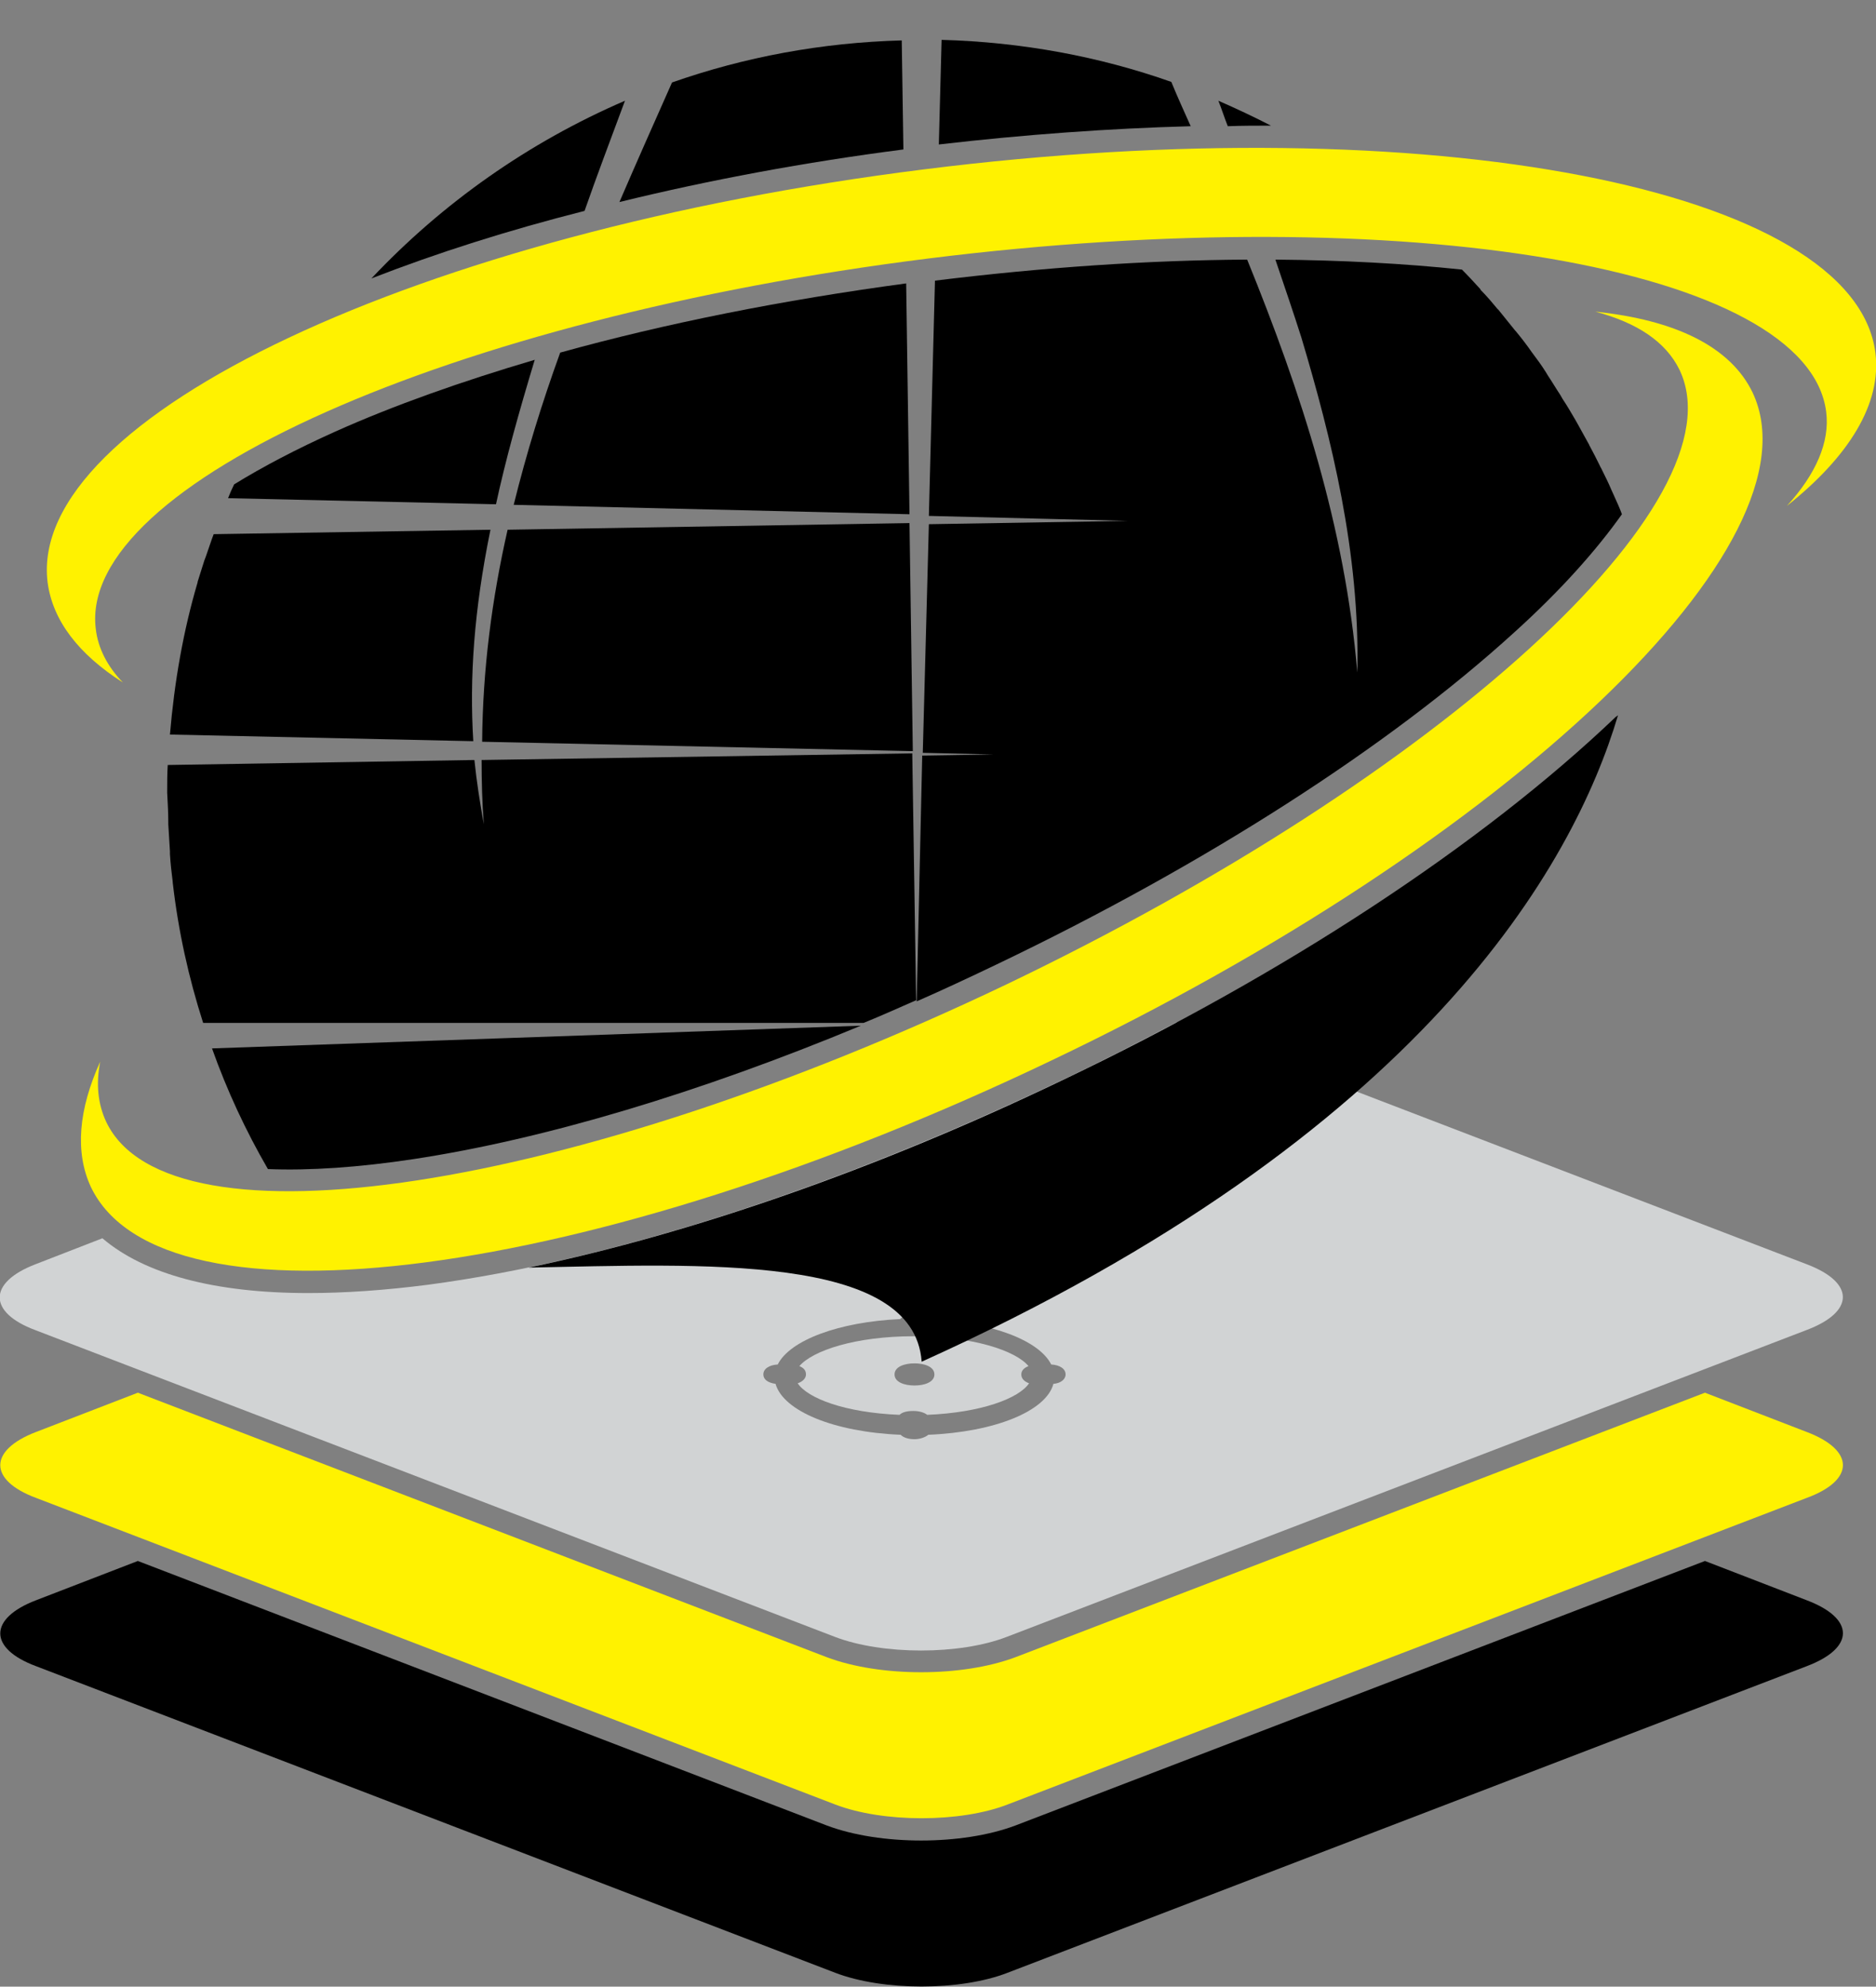
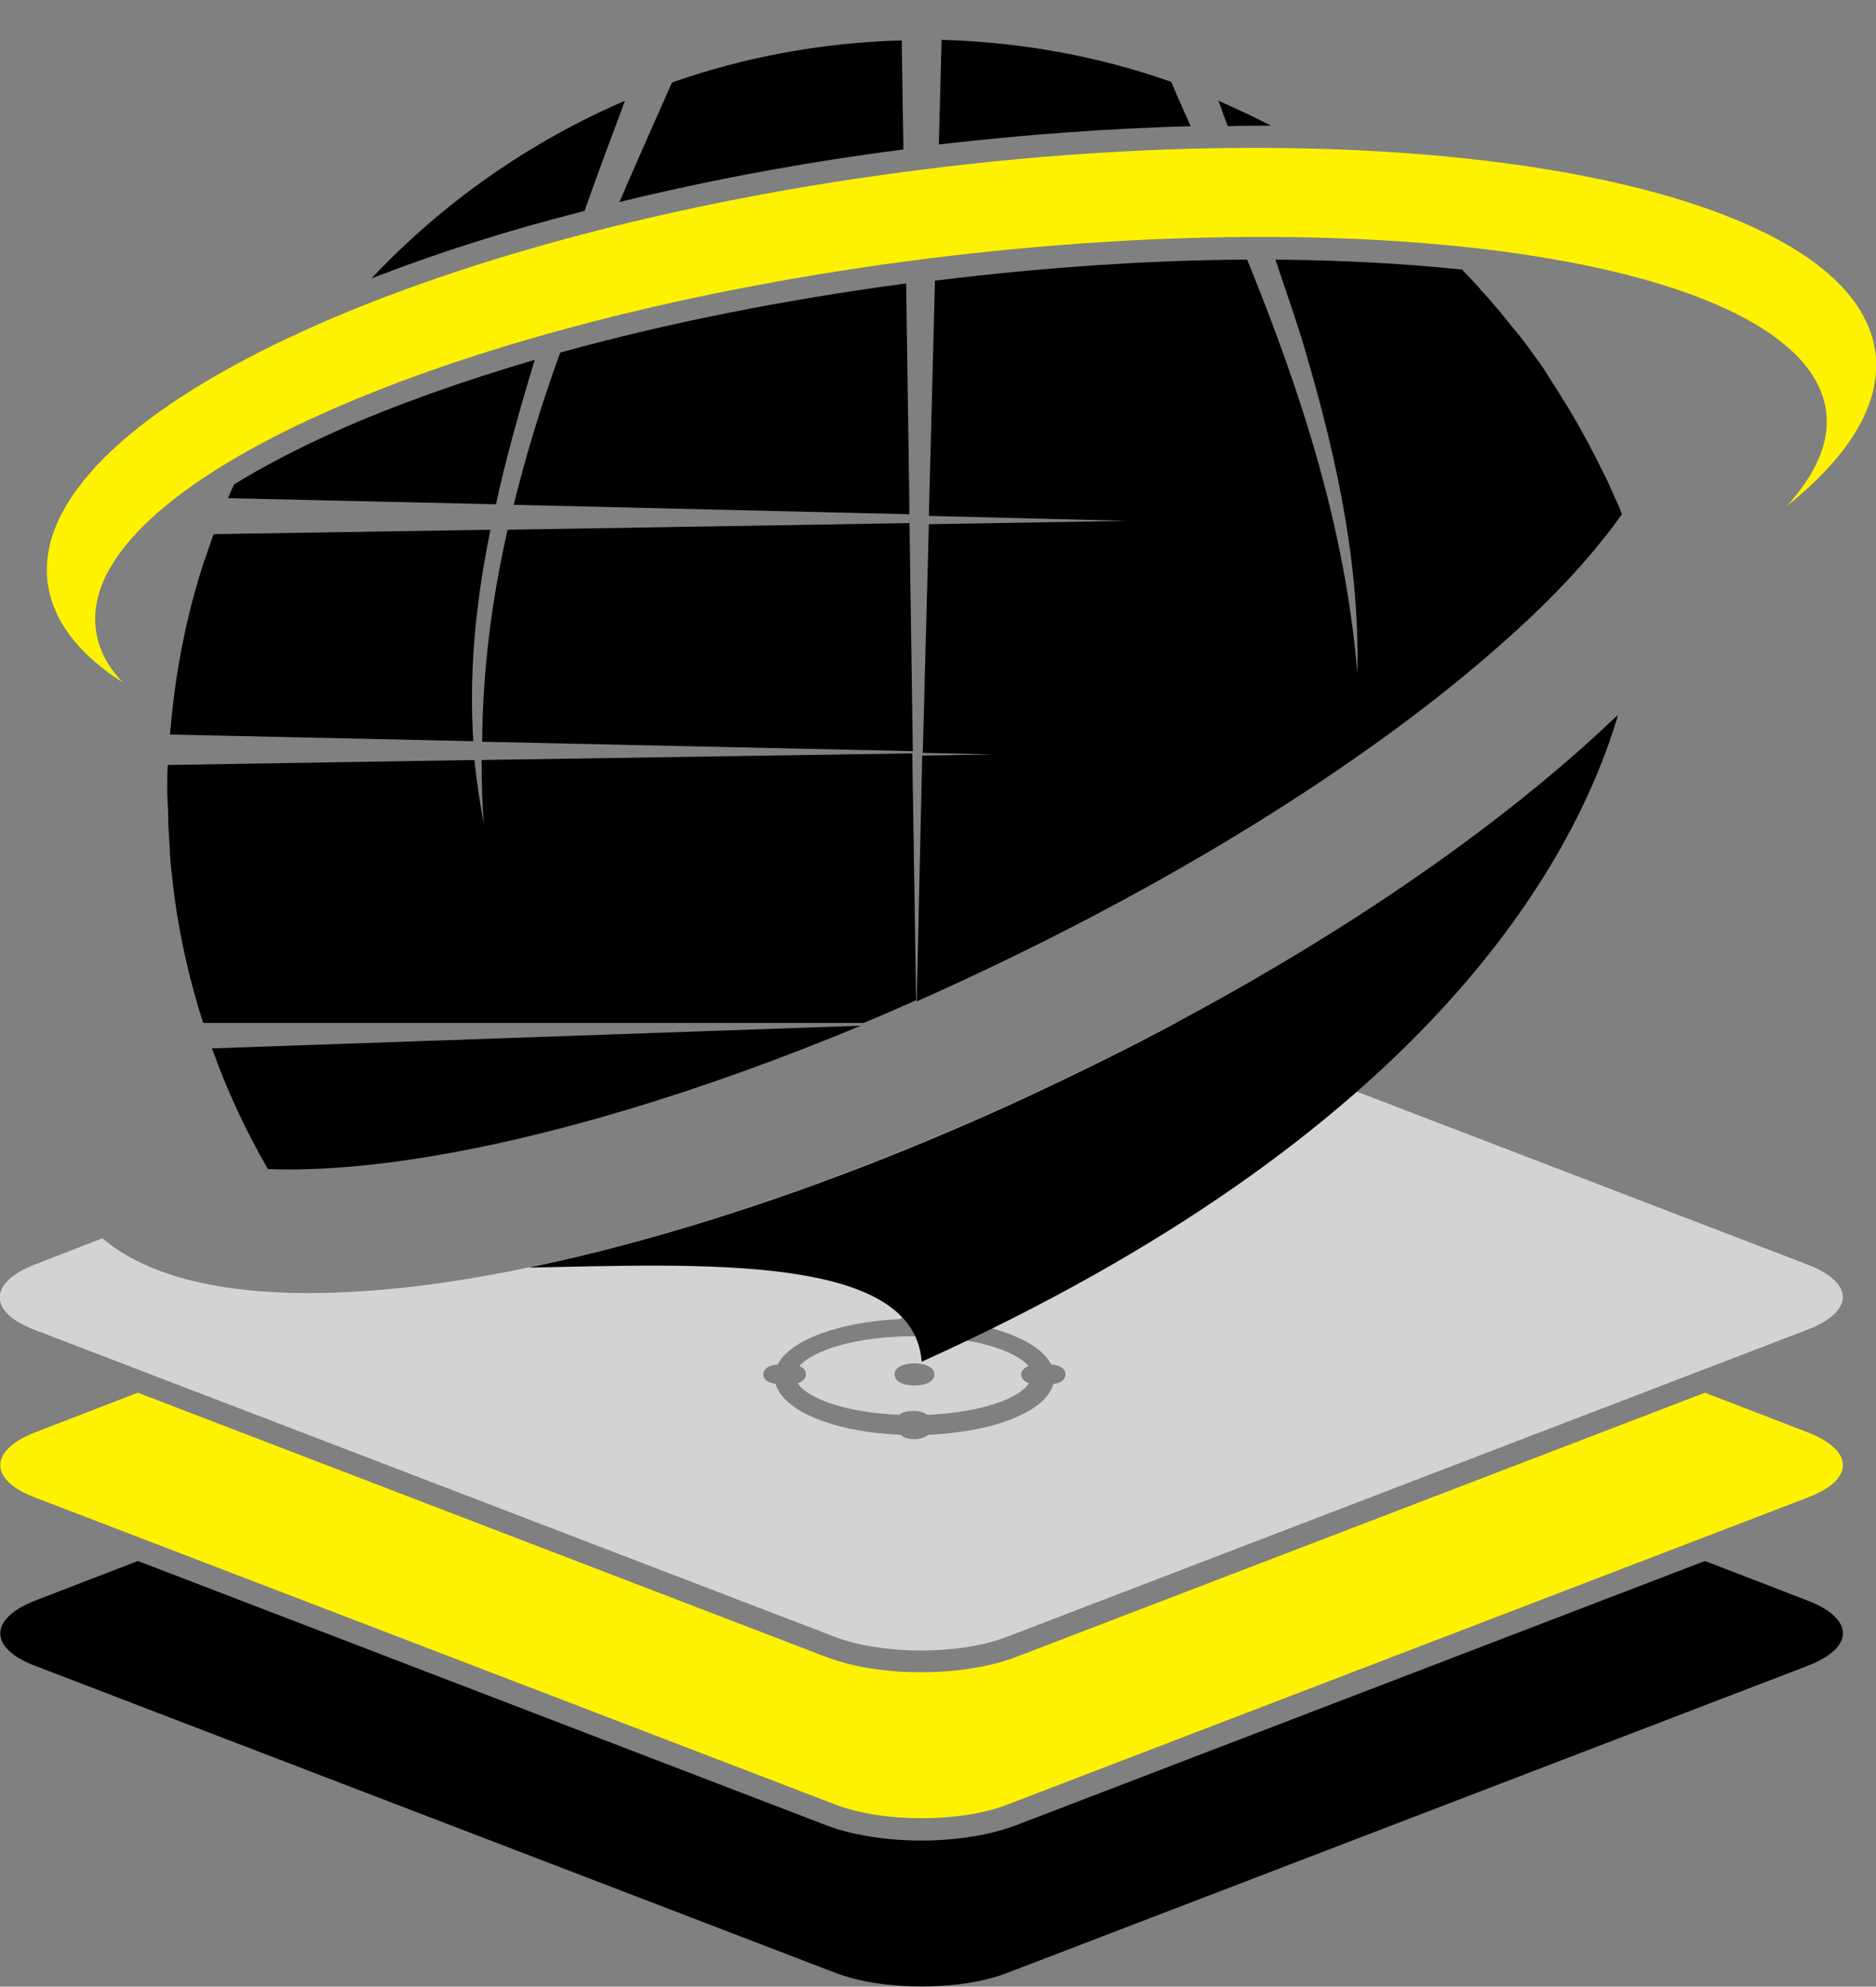
<svg xmlns="http://www.w3.org/2000/svg" version="1.1" id="Layer_1" x="0px" y="0px" viewBox="0 0 338.9 358.9" style="enable-background:new 0 0 338.9 358.9;" xml:space="preserve">
  <rect x="0" y="0" width="338.9" height="358.9" fill="#808080" stroke="none" />
  <style type="text/css">
	.st0{fill:#FFF200;}
	.st1{fill:#D1D3D4;}
</style>
  <g>
    <g>
      <path d="M326.4,289.1L308,282l-124.6,47.8c-4.8,1.8-10.9,2.7-17,2.7s-12.2-0.9-17-2.7L24.9,282l-18.4,7.1c-8.6,3.3-8.6,8.7,0,11.9    l144.4,55.4c8.6,3.3,22.6,3.3,31.1,0L326.4,301C335.1,297.7,335.1,292.4,326.4,289.1z" />
      <path class="st0" d="M326.4,258.7l-18.4-7.1l-124.6,47.8c-4.8,1.8-10.9,2.7-17,2.7s-12.2-0.9-17-2.7L24.9,251.6l-18.4,7.1    c-8.6,3.3-8.6,8.7,0,11.9L150.9,326c8.6,3.3,22.6,3.3,31.1,0l144.4-55.4C335.1,267.4,335.1,262,326.4,258.7z" />
      <g>
        <path class="st1" d="M184.5,248.3c0-0.7,0.5-1.2,1.3-1.5c-2.3-2.8-10.1-5.4-20.7-5.4c-10.6,0-18.3,2.6-20.7,5.4     c0.8,0.3,1.2,0.8,1.2,1.5s-0.6,1.3-1.5,1.6c1.8,2.7,8.5,5.3,18.4,5.7c0.5-0.5,1.4-0.7,2.5-0.7s2,0.3,2.5,0.7     c9.8-0.4,16.6-3,18.4-5.7C185.1,249.6,184.5,249.1,184.5,248.3z M165.2,250.3c-1.8,0-3.6-0.6-3.6-2s1.8-2,3.6-2s3.6,0.6,3.6,2     S167,250.3,165.2,250.3z" />
        <path class="st1" d="M326.4,228.4l-113.9-43.7c-6.8,3.6-13.8,7.2-21,10.6c-40.5,19.3-81,32.4-114.2,36.8c-7.8,1-15,1.5-21.6,1.5     c-16.9,0-29.6-3.4-37.2-9.9l-12.1,4.7c-8.6,3.3-8.6,8.7,0,11.9l144.4,55.4c8.6,3.3,22.6,3.3,31.1,0l144.4-55.4     C335.1,237,335.1,231.7,326.4,228.4z M190.3,250c-1.3,4.9-10.5,8.7-22.6,9.2c-0.6,0.5-1.6,0.8-2.5,0.8s-1.9-0.2-2.5-0.8     c-12.1-0.5-21.2-4.3-22.6-9.2c-1.4-0.2-2.2-0.8-2.2-1.7c0-1,1-1.7,2.6-1.8c2.2-4.4,11.1-7.7,22.1-8.2c0.5-0.5,1.4-0.8,2.6-0.8     s2.1,0.3,2.6,0.8c11.1,0.5,19.9,3.8,22.1,8.2c1.6,0.1,2.6,0.8,2.6,1.8C192.5,249.2,191.6,249.9,190.3,250z" />
      </g>
    </g>
    <g>
      <path d="M229.6,22.7c-3.1-1.6-6.3-3.1-9.5-4.5c0.6,1.5,1.1,3.1,1.7,4.6C224.4,22.7,226.9,22.7,229.6,22.7z" />
      <path d="M215.1,22.8c-1.2-2.7-2.4-5.3-3.5-8c-13-4.6-27-7.2-41.5-7.6l-0.5,18.9C185.1,24.3,200.4,23.2,215.1,22.8z" />
      <path d="M165.6,180.9c4.8-2.1,9.7-4.4,14.5-6.7c37.6-18,70.8-39.3,93.5-60c8.3-7.5,14.8-14.8,19.4-21.3c-0.4-1.1-0.9-2.2-1.4-3.3    c-0.2-0.4-0.3-0.7-0.5-1.1c-0.5-1.2-1.1-2.4-1.7-3.6c-0.1-0.3-0.3-0.5-0.4-0.8c-0.6-1.2-1.2-2.4-1.8-3.5c-0.1-0.1-0.1-0.3-0.2-0.4    c-0.7-1.3-1.4-2.5-2.1-3.8c-0.1-0.2-0.3-0.5-0.4-0.7c-0.7-1.2-1.4-2.4-2.2-3.6c-0.1-0.2-0.3-0.5-0.4-0.7c-0.8-1.2-1.5-2.4-2.3-3.6    c-0.1-0.2-0.2-0.3-0.3-0.5c-0.8-1.3-1.7-2.5-2.6-3.7l0,0c-0.9-1.3-1.9-2.6-2.9-3.8l-0.1-0.1c-1-1.2-1.9-2.4-2.9-3.6    c-0.1-0.1-0.1-0.2-0.2-0.2c-1-1.2-2-2.4-3.1-3.5c0-0.1-0.1-0.1-0.1-0.2c-1.1-1.2-2.2-2.4-3.3-3.5c-10.5-1.1-21.8-1.7-33.7-1.8    c1.7,5,3.3,9.7,4.7,14.1c5.4,18.1,10.6,38.9,10.1,60.5C243,95.3,235.1,71,225.3,46.9c-17.9,0.1-36.9,1.4-56.4,3.8l-1.1,42.5    l35.9,0.9l-35.9,0.6l-1.1,41.3l12.8,0.3l-12.9,0.2L165.6,180.9z" />
      <path d="M30.4,148.4c0,0.2,0,0.4,0,0.5c0.1,1.6,0.2,3.3,0.3,4.9c0,0.2,0,0.3,0,0.5c0.1,1.7,0.3,3.4,0.5,5v0.1    c1,8.8,2.9,17.3,5.5,25.4h119.3c3.2-1.3,6.3-2.7,9.5-4.1l-0.7-44.6l-77.8,1.2c0,3.8,0.1,7.7,0.4,11.6c-0.7-3.9-1.3-7.7-1.7-11.6    l-55.4,0.9c-0.1,1.6-0.1,3.2-0.1,4.9c0,0,0,0,0,0.1l0,0C30.3,145.1,30.4,146.8,30.4,148.4z" />
      <path d="M38.3,189.4c2.7,7.6,6.1,14.9,10.1,21.8c7.5,0.3,16.4-0.3,26.3-1.8c23.7-3.6,51.7-12,80.8-24.1L38.3,189.4z" />
      <path d="M291.9,129.5c-24.2,23.1-59.8,46.5-100.3,65.8c-33.4,16-66.8,27.6-96.1,33.7c31-0.6,69.6-2.6,71,17    c90.8-41,117.8-89.9,125.8-116.8C292.2,129.3,292.1,129.4,291.9,129.5z" />
      <path d="M88.6,95.7l-50,0.8c-0.5,1.3-0.9,2.6-1.4,4c-0.1,0.3-0.2,0.5-0.3,0.8c-0.4,1.3-0.8,2.5-1.2,3.8v0.1    c-2.6,8.8-4.2,18-5,27.5l54.8,1.2C84.8,122.5,85.6,110.4,88.6,95.7z" />
      <path d="M163.2,27l-0.3-19.7c-14.5,0.4-28.4,3-41.5,7.6c-3.2,7.2-6.4,14.4-9.5,21.6C128.2,32.5,145.4,29.3,163.2,27z" />
      <path d="M101.2,63.7c-3.3,9.1-6.1,18.2-8.4,27.5l71.5,1.7l-0.6-41.7C141.4,54.2,120.3,58.4,101.2,63.7z" />
      <path d="M105.6,38.1c2.2-6.3,4.7-12.9,7.3-19.9c-17.4,7.5-33,18.5-45.8,32.1C78.9,45.7,91.8,41.6,105.6,38.1z" />
      <path d="M60.5,78c-6.9,3.1-13,6.3-18.2,9.5c-0.4,0.8-0.8,1.7-1.1,2.5l48.4,1.1c1.7-7.9,4.1-16.5,7-26.1    C83.4,68.9,71.2,73.2,60.5,78z" />
      <path d="M87.1,134l77.8,1.7l-0.6-41.2l-72.6,1.2C88.9,108,87.2,120.8,87.1,134z" />
    </g>
-     <path class="st0" d="M316.6,70.9c-4-8.3-14-13.1-28.4-14.6c7.5,2,12.7,5.4,15.2,10.5c11.4,23.8-43.1,73.4-121.5,111   c-78.5,37.5-151.3,48.7-162.7,24.9c-1.5-3.2-1.9-6.8-1.1-10.9c-3.9,8.6-4.6,16.3-1.7,22.6c12.9,27.1,90.6,16.9,173.5-22.8   C272.8,152.1,329.4,98,316.6,70.9z" />
    <path class="st0" d="M338.8,63.8c1.1,9.1-4.7,18.6-16,27.6c5.2-5.7,7.8-11.5,7.1-17c-3.3-26.1-75.9-38.5-162.2-27.7   S14.1,87.5,17.3,113.6c0.4,3.5,2.1,6.8,4.9,9.7c-8-5.1-12.7-11.2-13.6-18.1C4.9,75.4,75.8,42,166.9,30.6   C258.2,19.1,335.1,34,338.8,63.8z" />
  </g>
</svg>